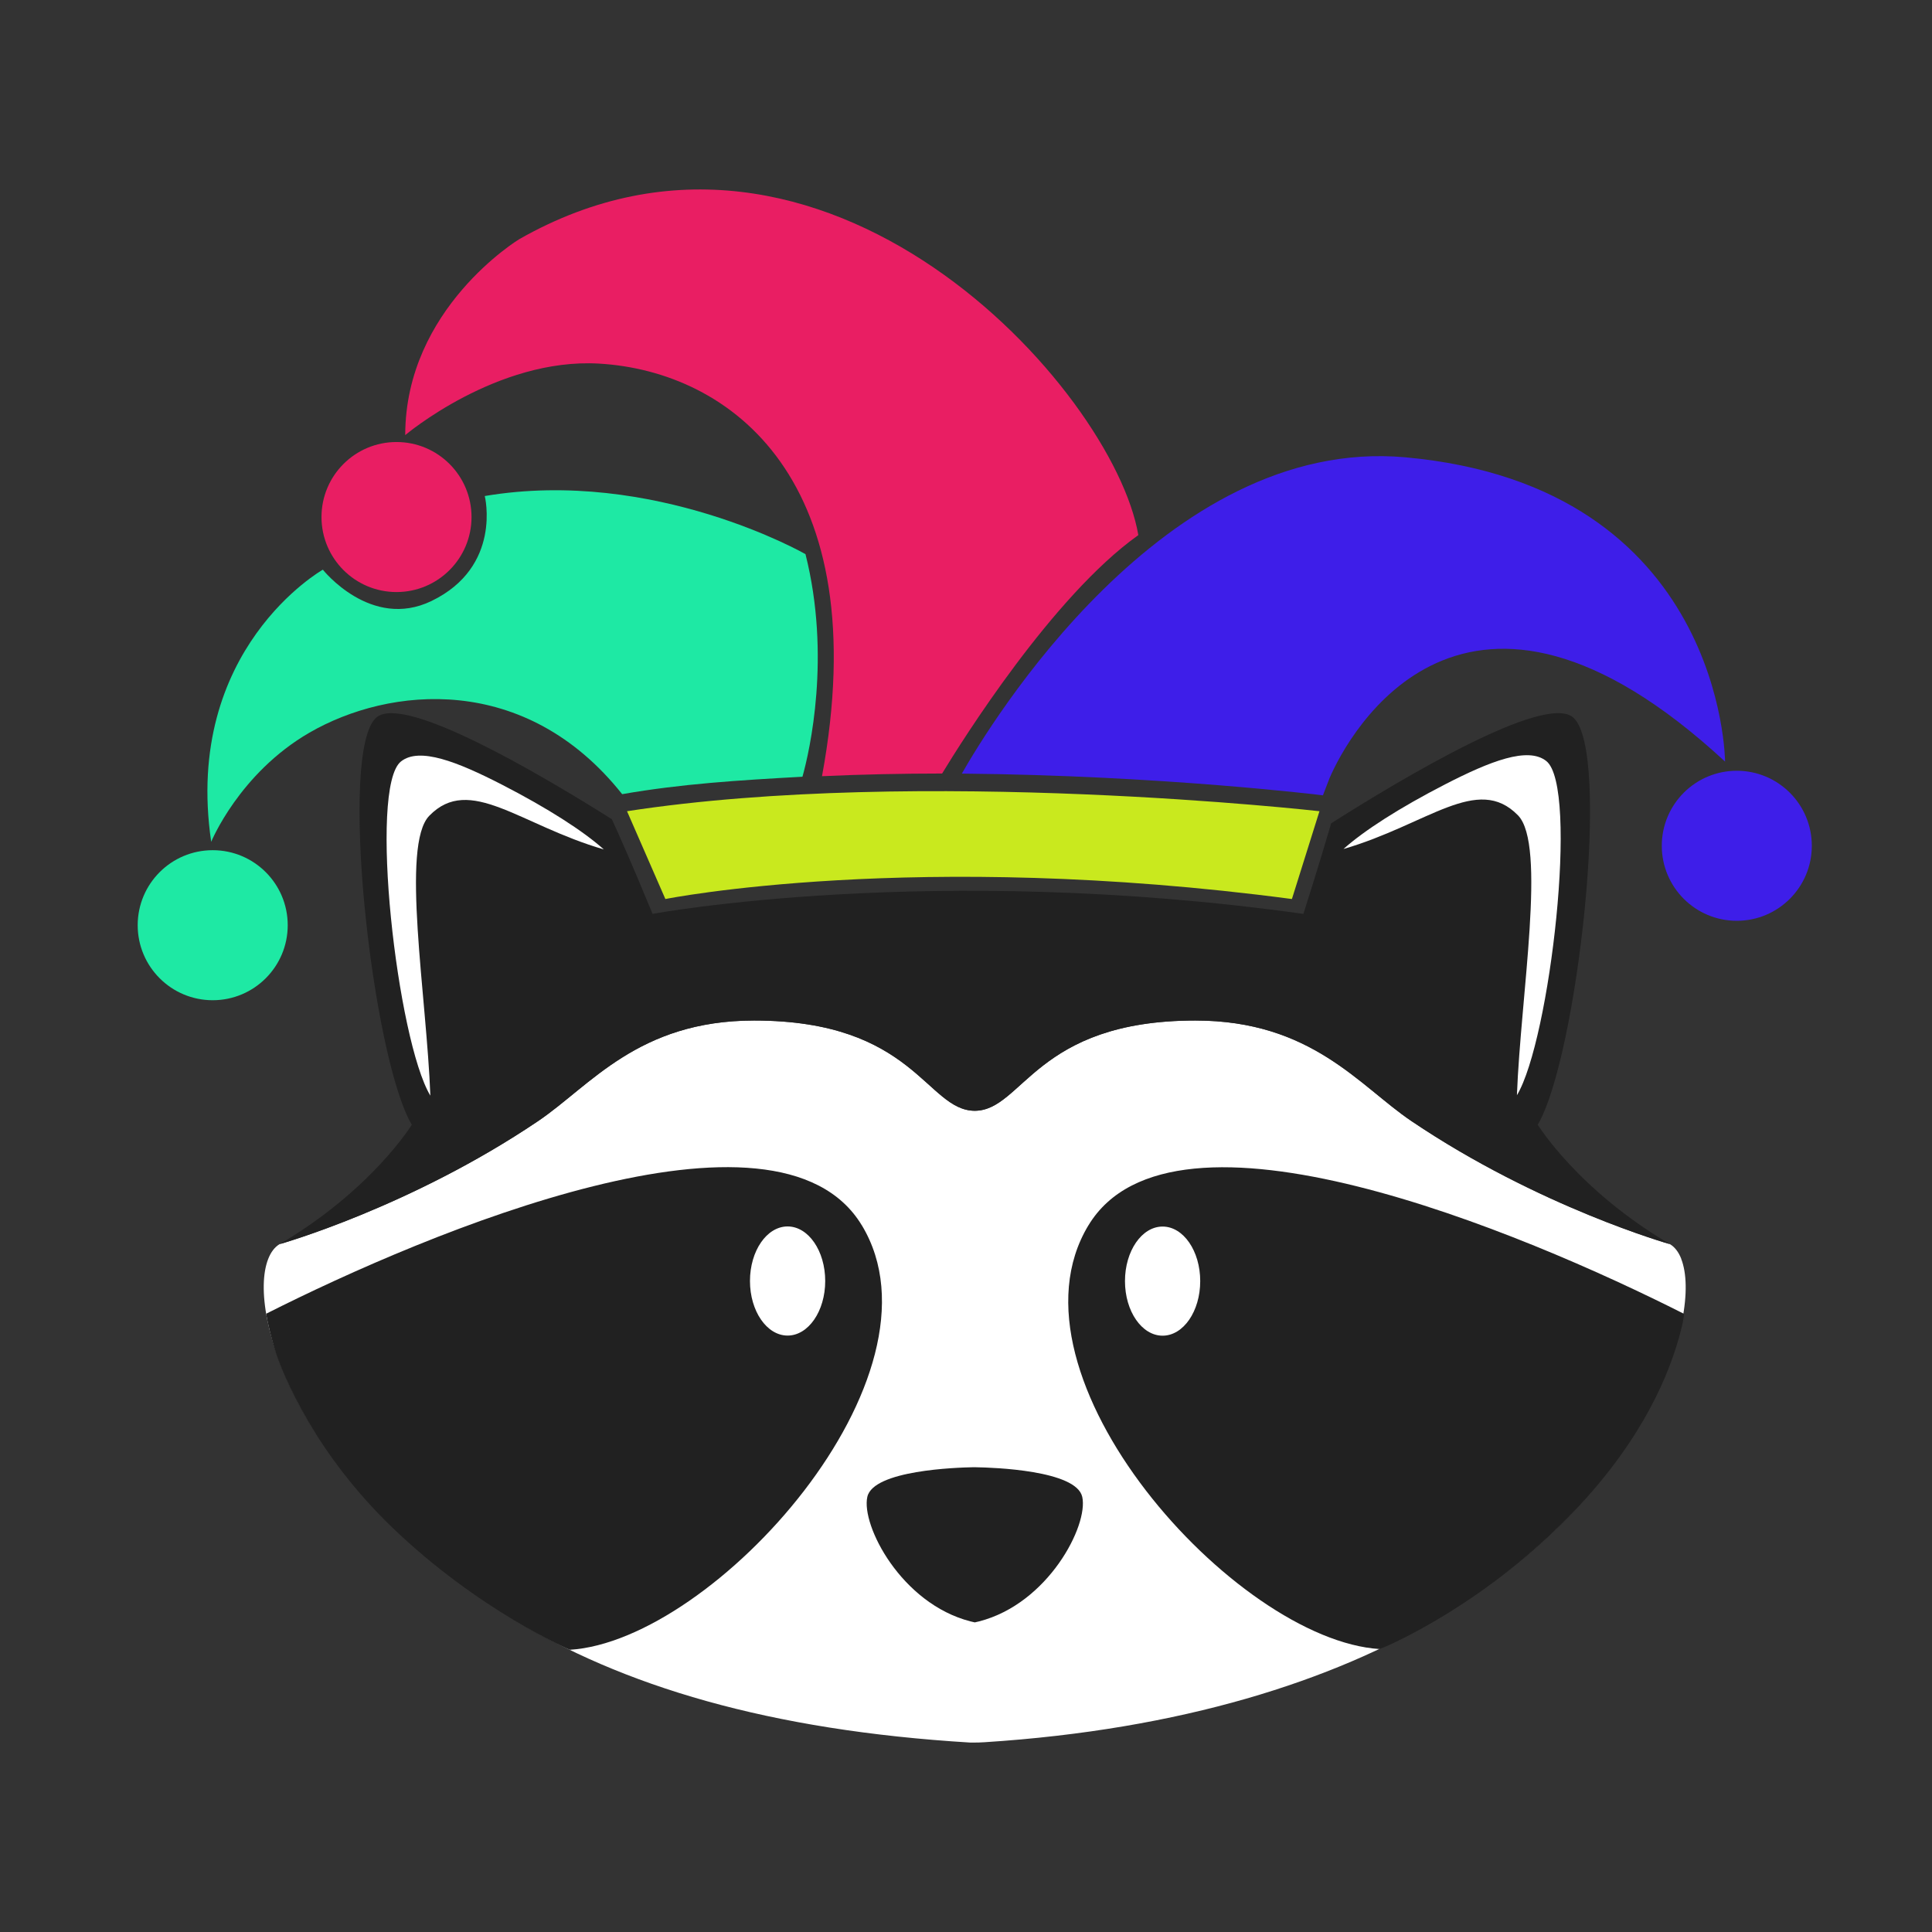
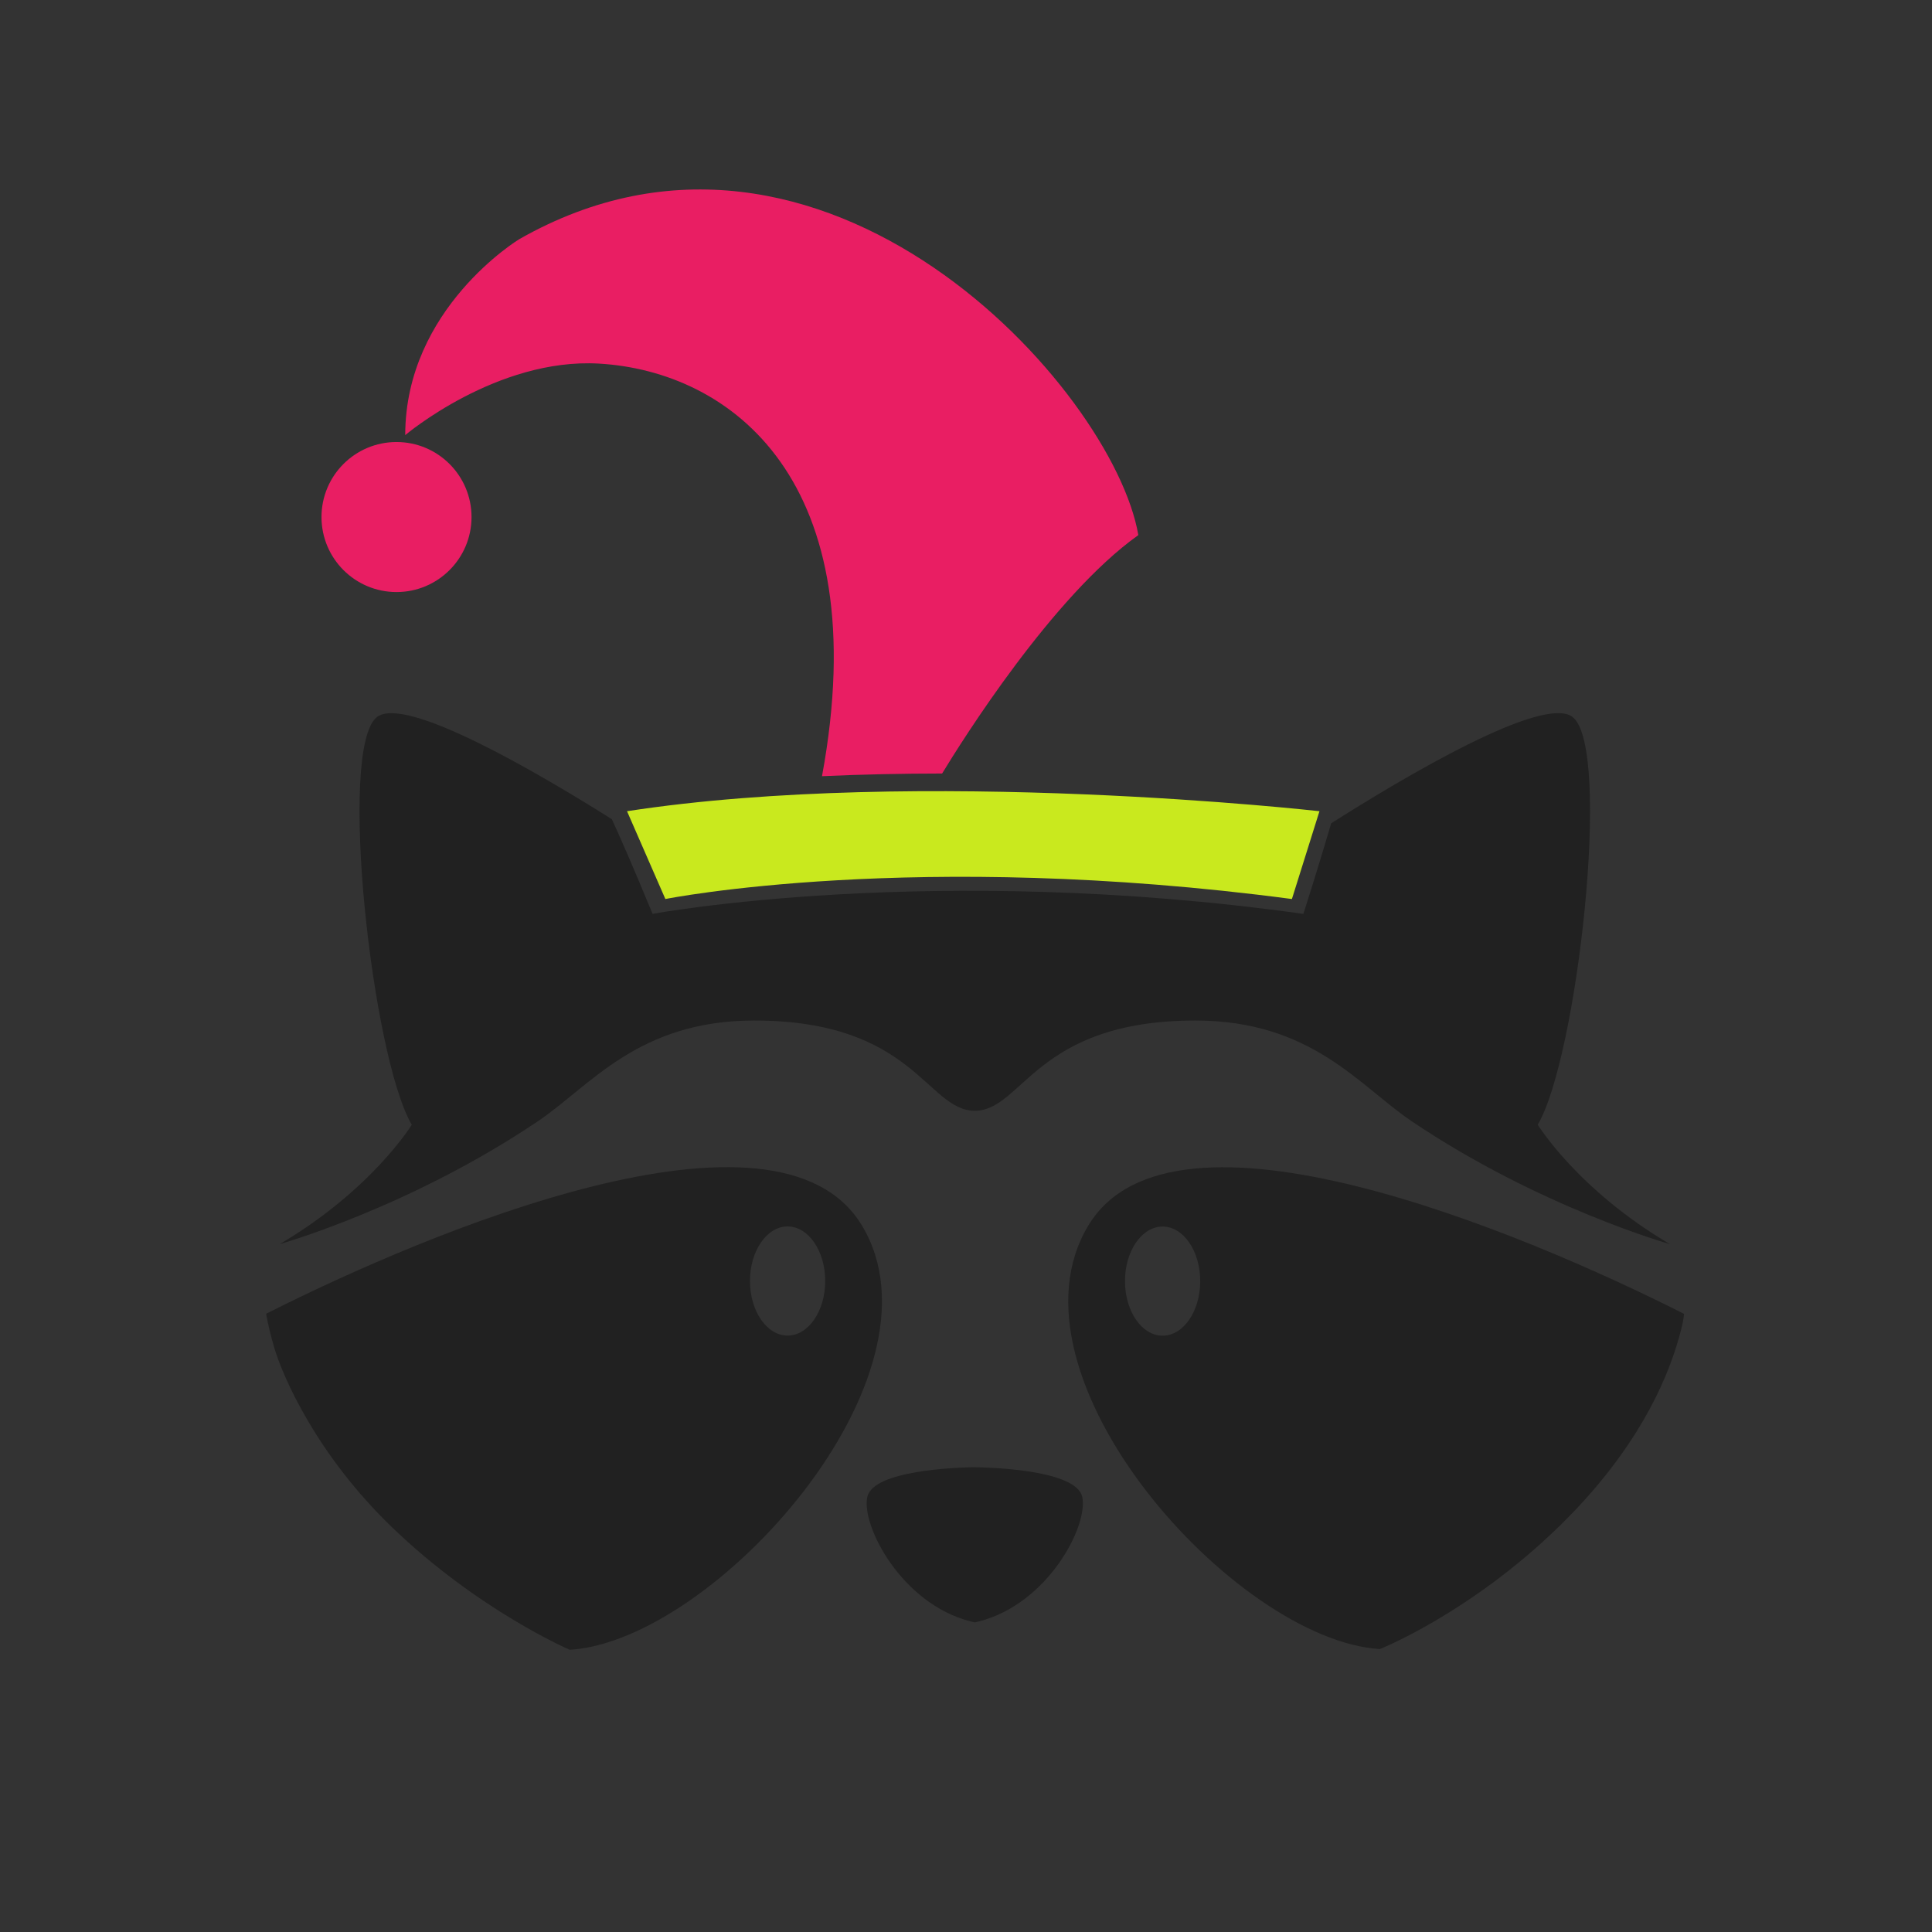
<svg xmlns="http://www.w3.org/2000/svg" id="JB" viewBox="0 0 512 512">
  <rect x="0" y="0" width="512" height="512" fill="#333333" stroke="none" />
  <defs>
    <style>
      .cls-1 {
        fill: #e91e63;
      }

      .cls-2 {
        fill: #212121;
      }

      .cls-3 {
        fill: #fff;
      }

      .cls-4 {
        fill: #3e1ee9;
      }

      .cls-5 {
        fill: #c9e91e;
      }

      .cls-6 {
        fill: #1ee9a4;
      }
    </style>
  </defs>
-   <path class="cls-3" d="M445.56,333.62c-.71-1.82-1.73-3.15-3.02-3.91h0s-34.66-9.78-68.48-32.6c-13.82-9.32-26.46-26.66-57.28-26.66-42.43,0-45.67,23.84-58.46,23.92-12.91-.08-15.99-23.92-58.46-23.92-30.82,0-43.47,17.34-57.28,26.66-33.82,22.82-68.47,32.6-68.48,32.6h0c-1.29.76-2.3,2.09-3.02,3.91-5.79,14.78,8.66,60.62,63.97,94.85,29.74,18.4,68.95,30.11,122.11,33.33h.9c.94,0,1.88-.03,2.81-.09,52.46-3.36,92.41-16.36,120.7-33.24,55.32-33.02,69.76-80.06,63.97-94.85Z" />
  <g>
    <path class="cls-2" d="M288.44,324.73c-24.11,39.92,38.93,109.95,77.24,112.29,0,0,23.89-9.46,47.64-32.64,20.94-20.44,28.15-38.76,30.88-47.41,2.08-6.6,2.08-8.79,2.08-8.79-43.01-21.73-135.43-60.54-157.84-23.44ZM308.1,353.97c-5.5,0-9.97-6.47-9.97-14.46s4.46-14.46,9.97-14.46,9.97,6.47,9.97,14.46-4.46,14.46-9.97,14.46Z" />
    <path class="cls-2" d="M74.11,329.71s34.66-9.78,68.48-32.6c13.82-9.32,26.46-26.66,57.28-26.66,42.43,0,45.67,23.84,58.46,23.92,12.79-.08,16.03-23.92,58.46-23.92,30.82,0,43.47,17.34,57.28,26.66,33.82,22.82,68.48,32.6,68.48,32.6-24.44-14.38-35.03-31.65-35.03-31.65,10.48-17.76,19.7-99.59,9.29-108-7.64-6.18-44.85,15.95-64.03,28.12-3,10.33-7.37,24.01-7.37,24.01-98.6-13.78-172.47,0-172.47,0-5.63-13.67-9.14-21.52-10.8-25.1-19.61-12.34-54.88-33.02-62.3-27.02-10.4,8.4-1.19,90.24,9.29,108,0,0-10.59,17.27-35.03,31.65Z" />
    <path class="cls-2" d="M258.72,388.83h0s-.14,0-.39,0c-.25,0-.39,0-.39,0h0c-4.43.08-26.51.79-28.09,7.86-1.68,7.54,9.02,28.29,27.33,32.99l1.15.27,1.15-.27c18.31-4.7,29.01-25.44,27.33-32.99-1.57-7.06-23.66-7.78-28.09-7.85Z" />
    <path class="cls-2" d="M228.38,324.71c-22.41-37.1-114.83,1.72-157.84,23.44,0,0,.39,2.96,2.08,8.79,2.32,8.01,11.4,28.66,31.26,47.79,23,22.16,47.11,32.48,47.11,32.48,38.31-2.34,101.52-72.59,77.4-112.5ZM208.72,353.94c-5.5,0-9.97-6.47-9.97-14.46s4.46-14.46,9.97-14.46,9.97,6.47,9.97,14.46-4.46,14.46-9.97,14.46Z" />
  </g>
  <g>
    <path class="cls-5" d="M166.17,214.98l10.16,23.27s66.04-13.25,166.04,0l7.3-23.27s-105.72-11.96-183.5,0Z" />
-     <path class="cls-6" d="M76.25,245.19c0,10.98-8.9,19.88-19.88,19.88s-19.88-8.9-19.88-19.88,8.9-19.88,19.88-19.88,19.88,8.9,19.88,19.88ZM212.66,205.83c1.93-6.82,7.61-31.98.8-58.98,0,0-40.1-22.97-84.99-15.4,0,0,4.68,18.73-14.12,27.82-16.06,7.76-28.79-8.3-28.79-8.3,0,0-37.09,20.97-29.59,72.12,0,0,7.43-18.17,26.04-28.93,21.17-12.24,57.2-16.01,82.87,16.3h0c15.72-2.74,30.75-3.68,47.78-4.62Z" />
    <path class="cls-1" d="M124.96,137.02c0,10.98-8.9,19.88-19.88,19.88s-19.88-8.9-19.88-19.88,8.9-19.88,19.88-19.88,19.88,8.9,19.88,19.88ZM301.67,141.82c-6.6-38.78-83.54-124.31-164.09-78.42,0,0-30.19,18.3-30.19,51.91,0,0,24.24-20.53,51.36-18.95,34.86,2.04,73.58,30.86,59.09,109.34,10.7-.49,21.4-.7,31.83-.71,5.28-8.69,29.31-47.04,52-63.18Z" />
-     <path class="cls-4" d="M480.15,224.14c0,10.98-8.9,19.88-19.88,19.88s-19.88-8.9-19.88-19.88,8.9-19.88,19.88-19.88,19.88,8.9,19.88,19.88ZM352.34,206.23c5.04-11.8,35.81-68.23,104.82-4.4,0,0-.32-73-84.74-80.64-63.91-5.78-110.32,71.18-117.52,83.82,53.05.48,95.69,5.76,95.69,5.76" />
  </g>
-   <path class="cls-3" d="M160.02,225.11c-5.45-4.88-14.85-10.92-27-17.17-11.87-6.1-21.87-10.02-26.75-6.15-8.7,6.89-1,74.01,7.78,88.57-.98-26.35-7.88-66.37-.29-74.17,10.73-11.02,23.94,2.43,46.27,8.92Z" />
-   <path class="cls-3" d="M356.03,225c5.45-4.88,14.85-10.92,27-17.17,11.87-6.1,21.87-10.02,26.75-6.15,8.7,6.89,1,74.01-7.78,88.57.98-26.35,7.88-66.37.29-74.17-10.73-11.02-23.94,2.43-46.27,8.92Z" />
</svg>